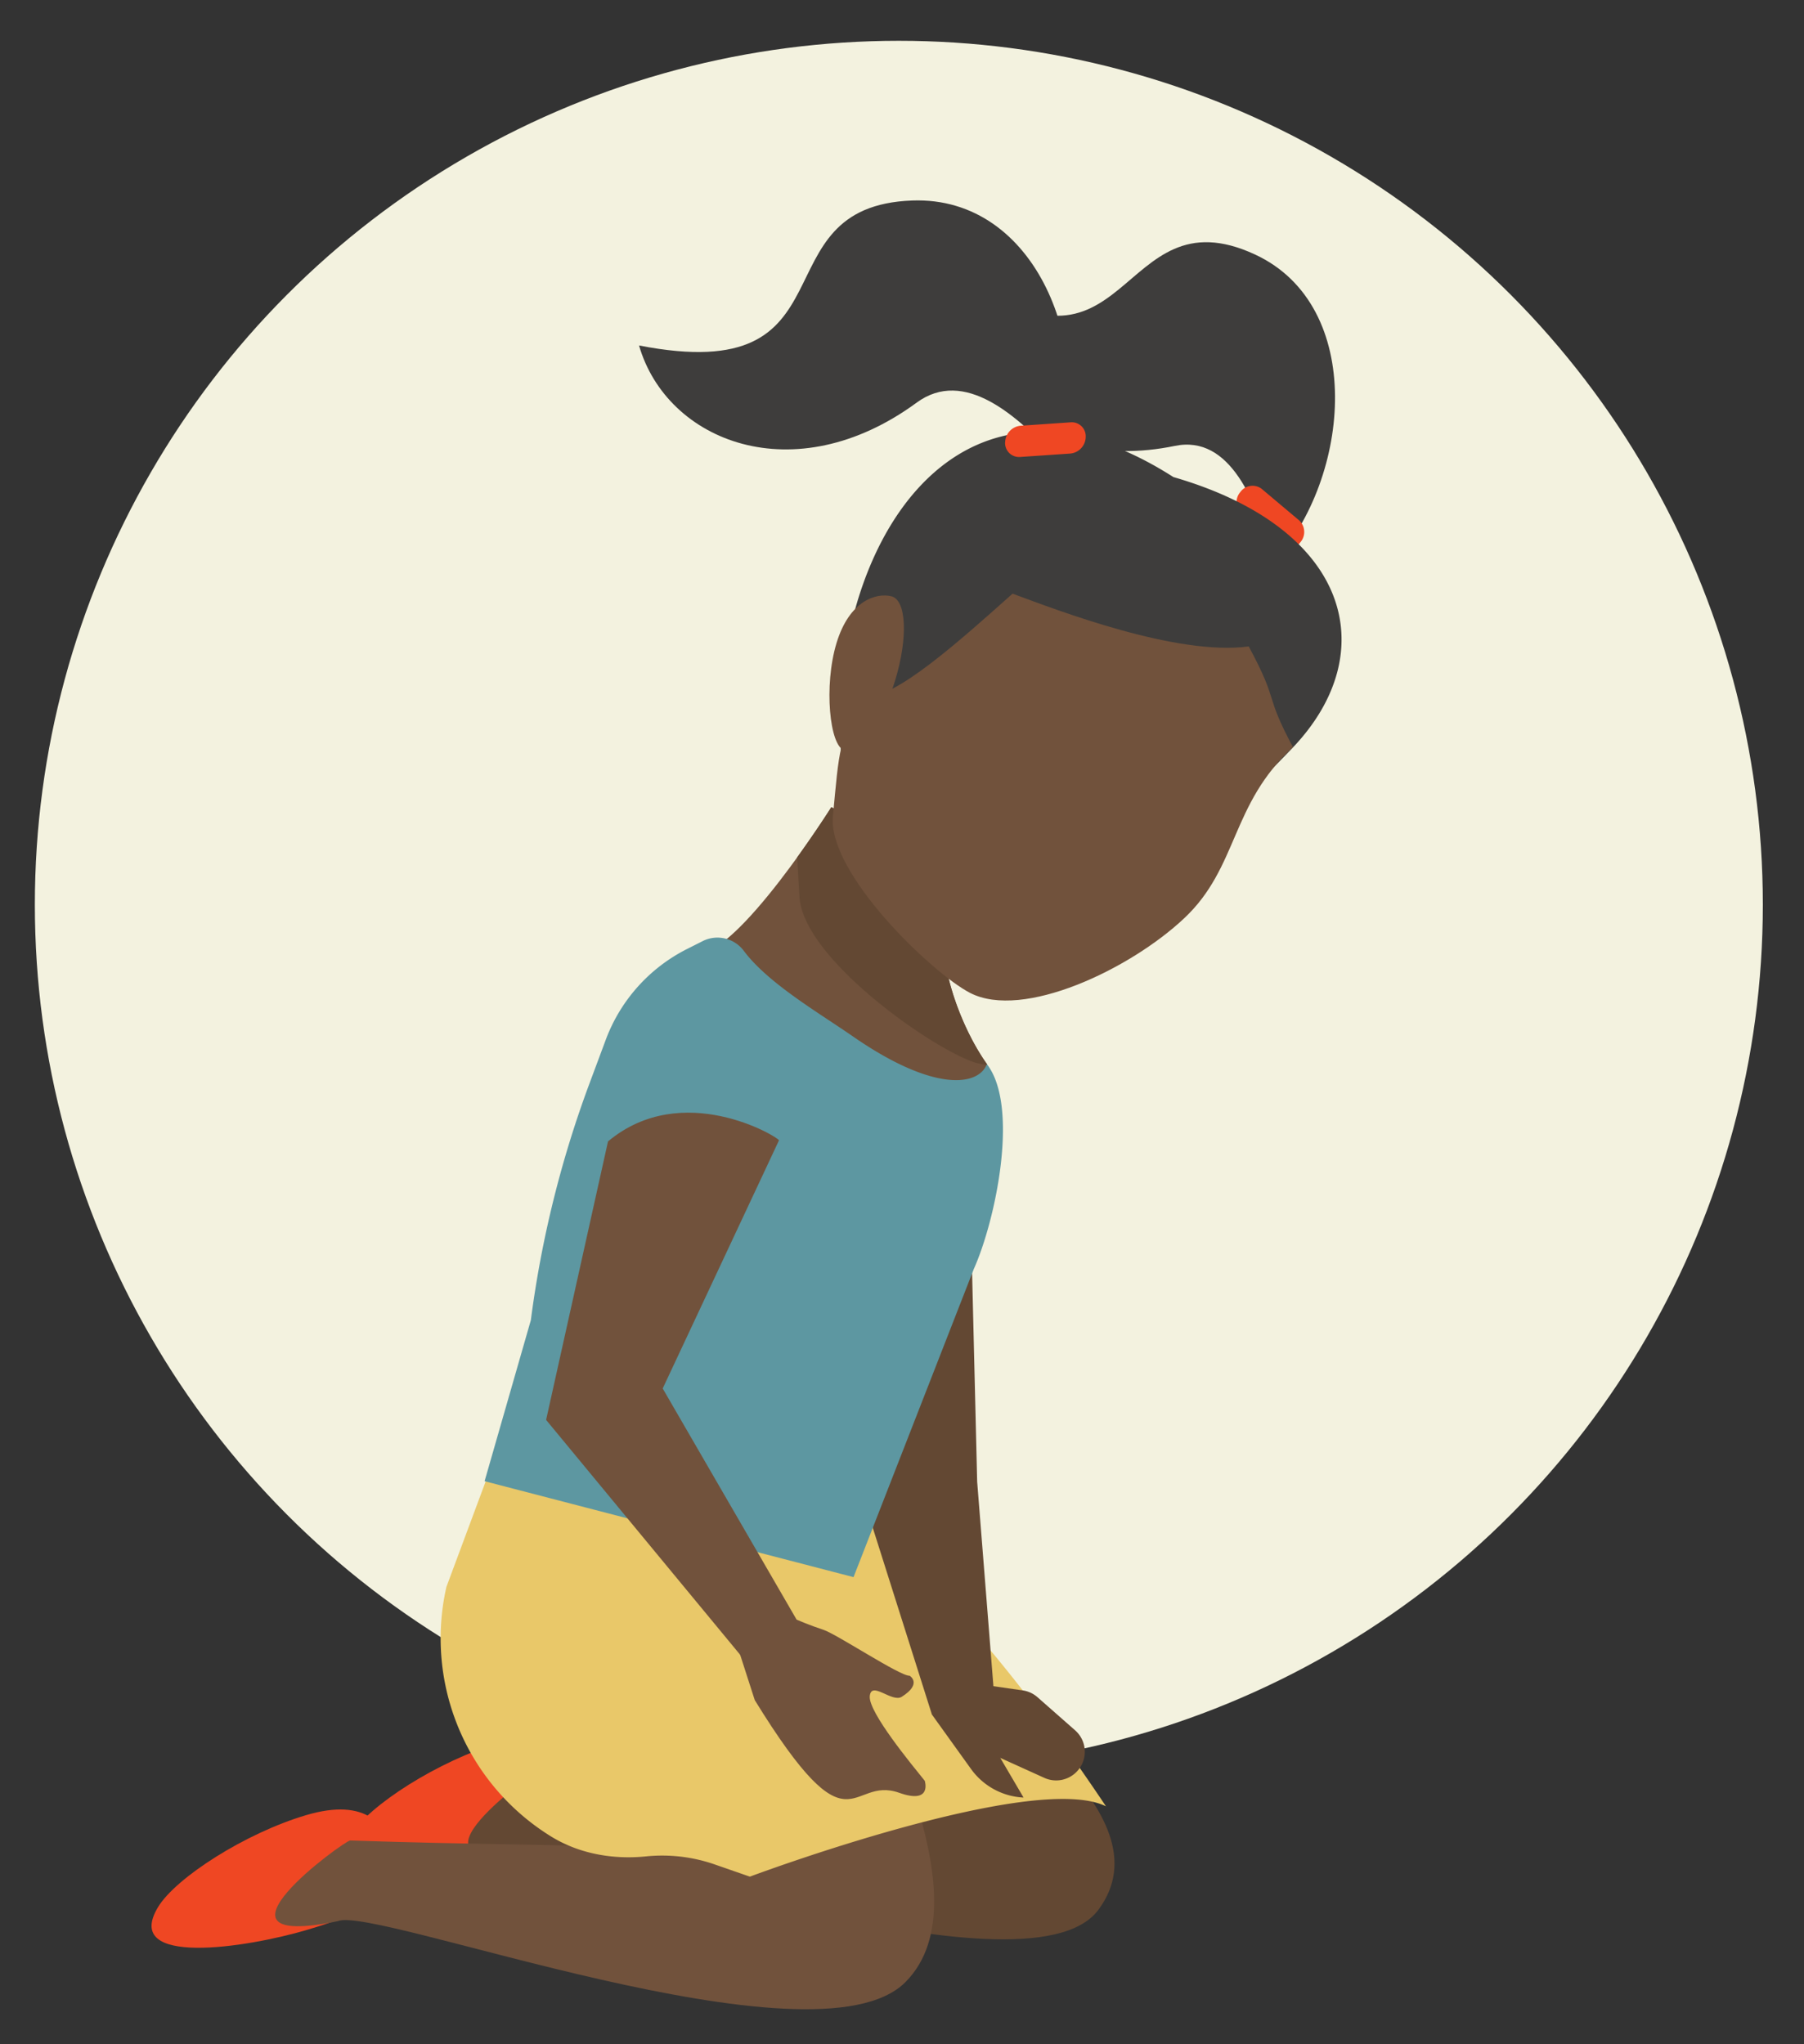
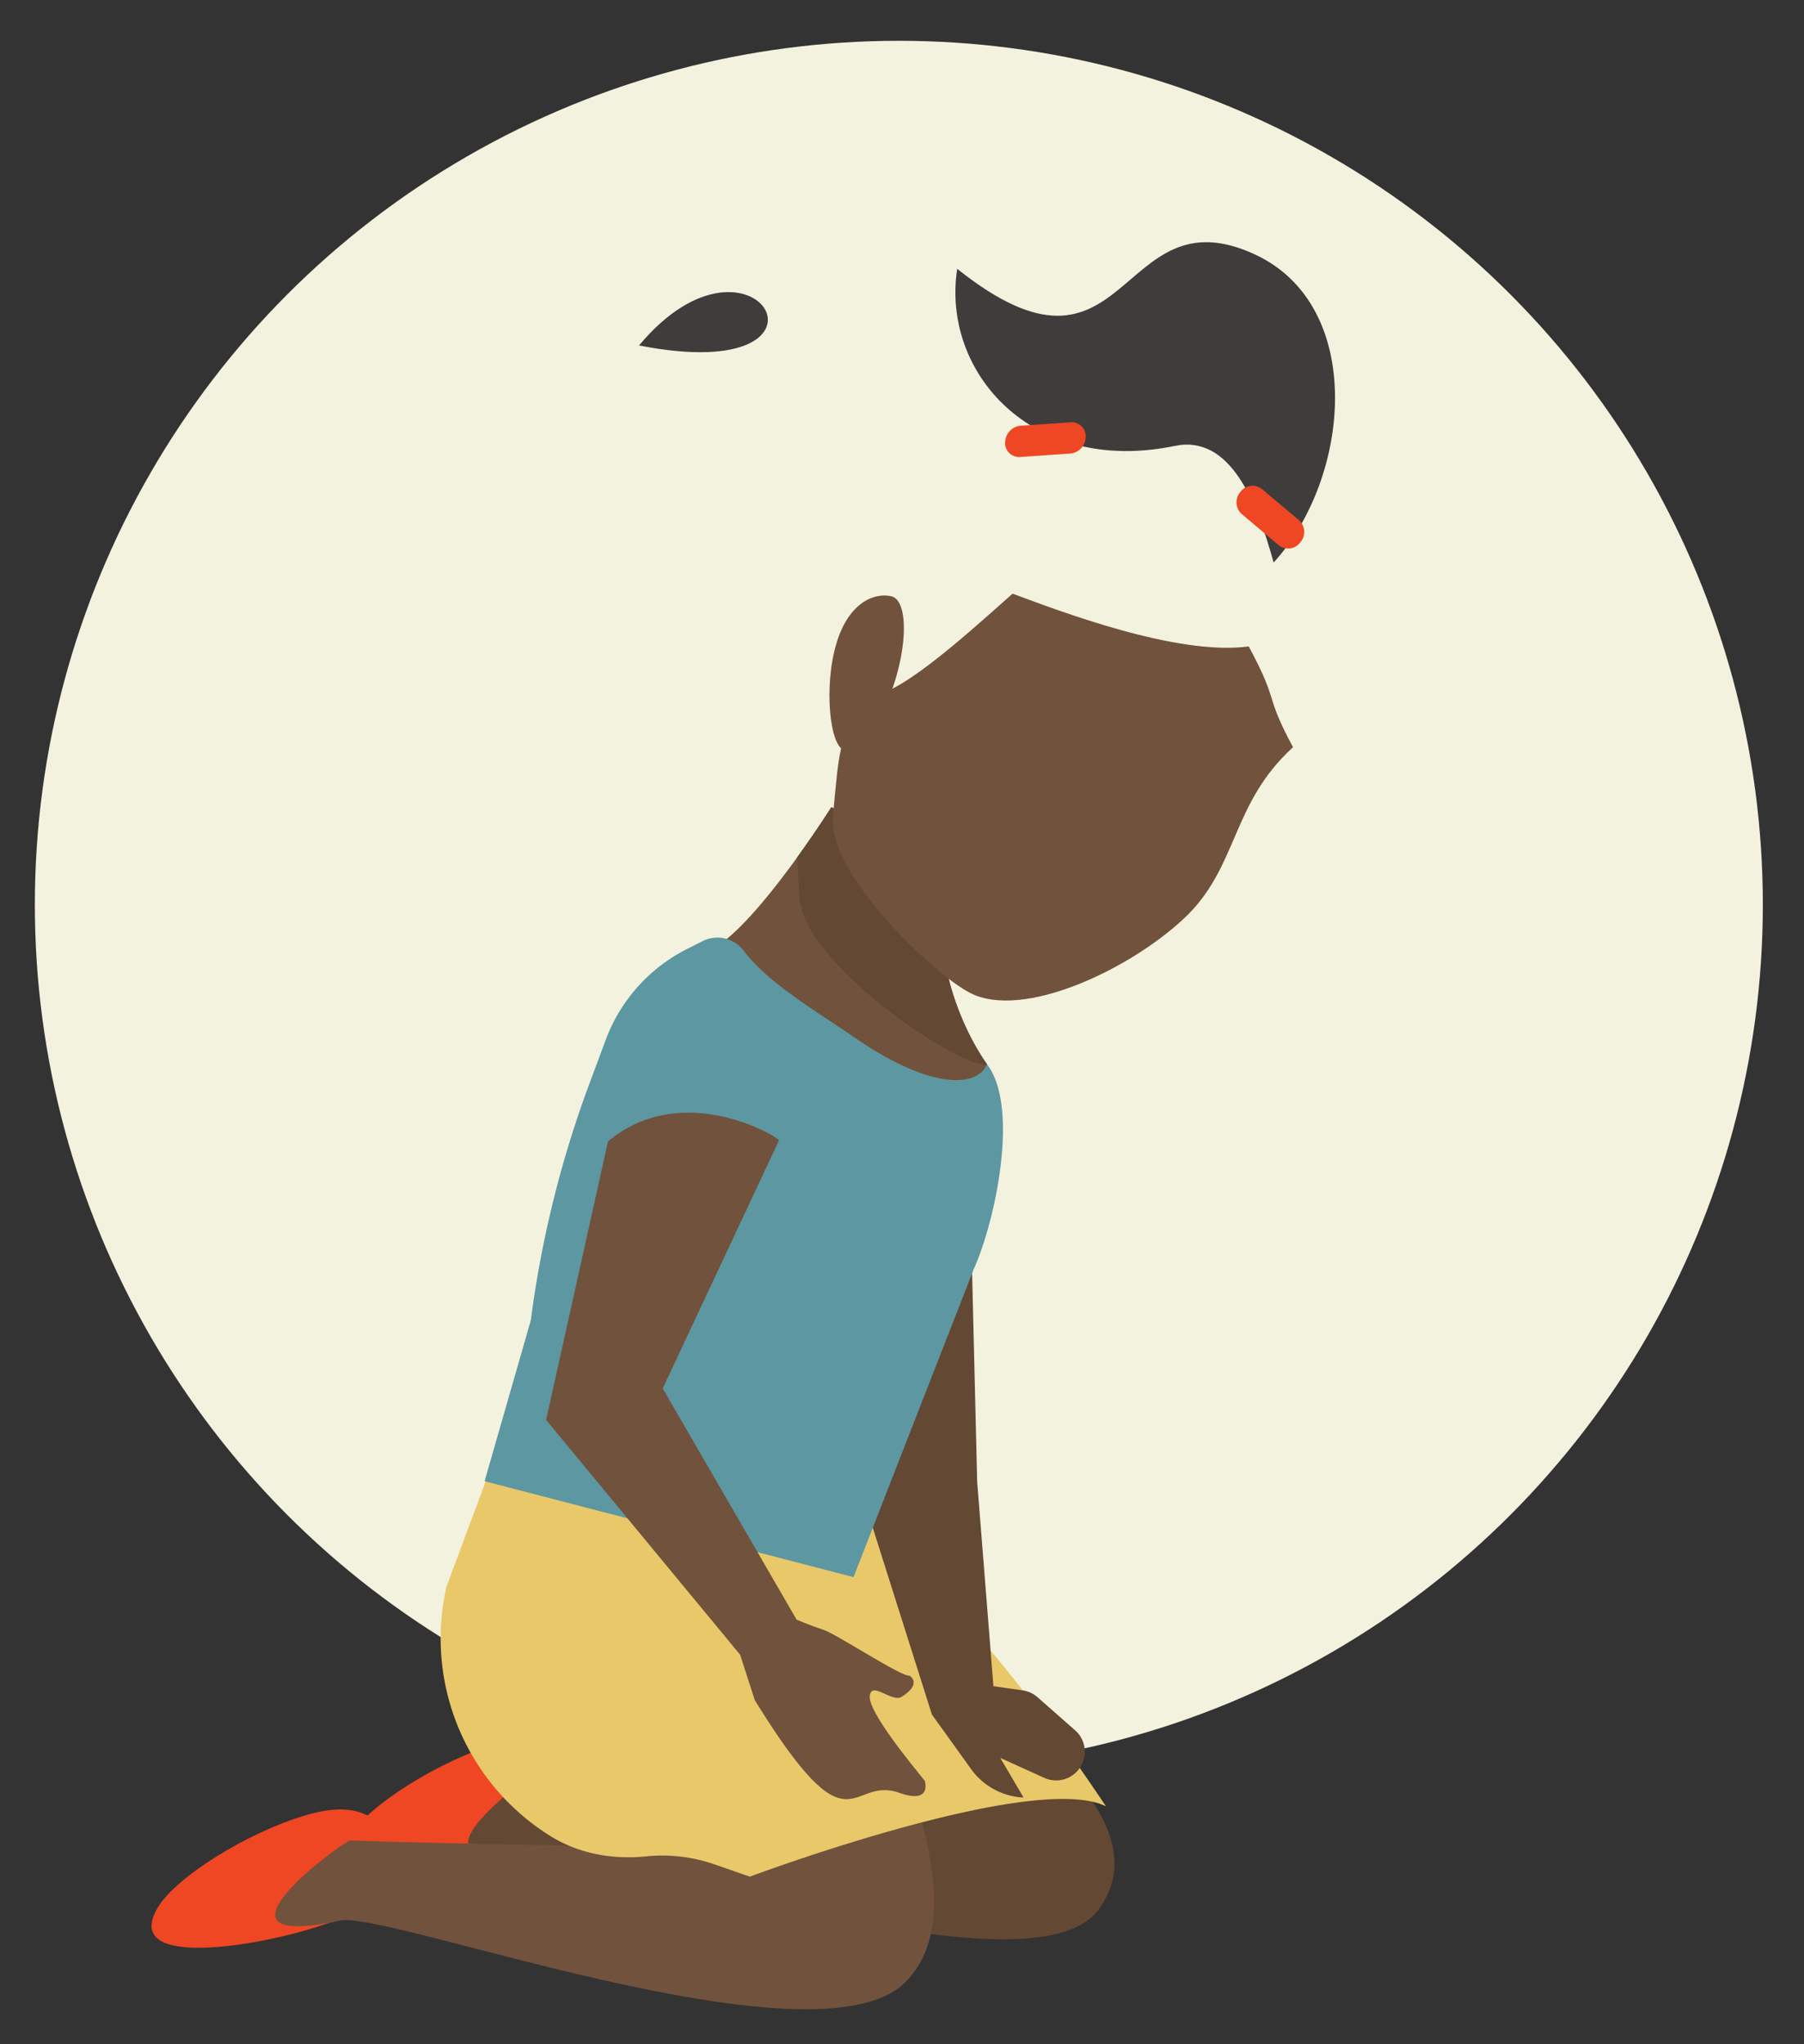
<svg xmlns="http://www.w3.org/2000/svg" id="Layer_1" data-name="Layer 1" viewBox="0 0 600 680">
  <rect x="0" y="0" width="600" height="680" fill="#333333" stroke="none" />
  <defs>
    <style>.cls-1{fill:#f3f2df;}.cls-2{fill:#ef4723;}.cls-3{fill:#634833;}.cls-4{fill:#71523c;}.cls-5{fill:#e9c869;}.cls-6{fill:#5d97a1;}.cls-7{fill:#3e3d3c;}</style>
  </defs>
  <title>EEI-STH-Peace</title>
  <circle class="cls-1" cx="298.95" cy="300.93" r="287.36" />
  <path class="cls-2" d="M196.28,594C193,583,186.17,573.76,166,579.75s-43.34,20.79-49.27,30.6c-12,19.94,29.32,13.56,49.53,7.57S199.54,605,196.28,594Z" />
  <path class="cls-3" d="M230,554.24c25.76-19.38,73-19.74,80-10,15.15,21.2,79.5,58.6,55.29,91.08-24,32.14-176.67-25.62-188.76-20.3-48.33,9.9,2.31-26.9,4.11-26.84,82.37,2.82,83.55,6.18,132.93,12C316.87,580.66,230,554.24,230,554.24Z" />
  <path class="cls-2" d="M132.15,618.06c-3.25-11-10.11-20.25-30.33-14.27s-43.34,20.8-49.27,30.61c-12,19.94,29.32,13.55,49.53,7.57S135.41,629.06,132.15,618.06Z" />
  <path class="cls-4" d="M189.89,578.28c25.76-19.37,105.17-42.22,100.64-31.15-6,14.7,39.18,83.53,10.59,112.23-30.07,30.17-176.67-25.62-188.76-20.3-48.33,9.9,2.31-26.9,4.11-26.84,82.37,2.81,108.06-.79,132.93,12C252.74,604.71,189.89,578.28,189.89,578.28Z" />
  <path class="cls-5" d="M249.4,624.25s94.27-35.3,118.44-23.39c-37-55.33-66.38-85-99.75-111.55-43.76-33.54-104.86-1.1-104.86-1.1l-14.76,39.67a77.45,77.45,0,0,0,34.8,83c9.38,5.79,20.64,7.74,31.61,6.63h0a53.16,53.16,0,0,1,22.8,2.67Z" />
  <path class="cls-3" d="M310,570.4,323,588.5a22.83,22.83,0,0,0,17.43,9.44h0l-7.74-13.19,14.62,6.63A9.51,9.51,0,0,0,358.42,589h0a9.5,9.5,0,0,0-.85-13.43l-12.5-11a9.46,9.46,0,0,0-4.95-2.28l-20.42-2.92Z" />
  <path class="cls-3" d="M331,568.41l-6-75.53-2.39-98.63c-8.67-2.12-26.49-17.37-20.61-6.67L285.91,494.4l24.06,76C318.32,569.58,324.64,573.24,331,568.41Z" />
  <path class="cls-4" d="M276.51,268.49l41,23.1s-1.48,8.4-3.29,18.76,4.94,30.88,14,43.57c0,0,16.17,56.65-72.17,27.12s-24.41-63.71-24.41-63.71C245.43,317.86,276.51,268.49,276.51,268.49Z" />
  <path class="cls-6" d="M233.81,313a10.94,10.94,0,0,1,13.68,3.43c8.1,10.73,24.85,20.47,36.15,28.3,27.38,19,42,16.35,44.57,9.22h0c10.93,14,2.93,52-4.33,68.18l-40,102.49L161.17,492.71l15.39-53.58a357.38,357.38,0,0,1,19.6-79l5.34-14.33a55.49,55.49,0,0,1,27-30.12Z" />
  <path class="cls-3" d="M328.21,353.91c-9-12.68-15.79-33.2-14-43.56s3.29-18.76,3.29-18.76l-41-23.1s-4.75,7.53-11.34,16.66c.17,3.69.43,7.89.74,13.16,1.17,20.41,43.62,50.17,58,55a22.71,22.71,0,0,0,4.35.94Z" />
  <path class="cls-4" d="M242.89,540.25,265,538.79s4.4,1.89,8.86,3.35,25.61,15.52,28.68,15.28c0,0,4.34,2.61-2.62,7-3.26,2.07-10.2-5.51-10.64-.16s14.08,22.86,18.29,28.11c0,0,2.58,7.91-8.47,4-16.78-6-15.62,21.85-48.07-30.84Z" />
  <path class="cls-4" d="M264.92,538.71l-44.51-76.84,38.68-82.55c-.32-1.15-32.1-20.34-56.87.36l-20.59,92.64,64.82,78.46c5.36,8,10,12.57,17.06,6.85S270.28,546.73,264.92,538.71Z" />
  <path class="cls-7" d="M318.36,89.42c-5.29,34.07,24.48,68.8,72.36,58.91,18.49-3.82,27.33,18.7,32.88,38.79,25.86-28.4,30.65-85.36-6.18-102.46C371.23,63.2,375.93,135.35,318.36,89.42Z" />
  <path class="cls-2" d="M412.55,163.65a5.24,5.24,0,0,0,.39,7.3l12.42,10.45a5,5,0,0,0,7.12-1h0a5.24,5.24,0,0,0-.39-7.3l-12.43-10.46a5,5,0,0,0-7.11,1Z" />
-   <path class="cls-7" d="M331.45,328a83.46,83.46,0,0,1-32.79-23.09c-46.21-58.05-6.94-209.23,91.6-146.22,59.13,17.12,69.59,58.53,39.79,89.92C407,272.86,349.36,326.71,331.45,328Z" />
  <path class="cls-4" d="M278.23,213.88c-4.3,14.15-2.33,34.48,2.67,35.73s12.55-9.22,16.85-23.38,3.72-26.64-1.28-27.88S282.53,199.72,278.23,213.88Z" />
  <path class="cls-4" d="M393.85,305.46c-18,16.94-53.59,33.91-71.21,24.82-12.58-6.48-47.41-39.82-45.62-58.75,2.09-22,1.91-26,10.51-39.84,9.68,1.33,31.93-18.79,49.24-34.21,15.07,5.55,54.5,20.79,78.55,17.55,10.41,19.33,4.9,15.21,14.73,33.53C409.3,267.45,411.9,288.53,393.85,305.46Z" />
-   <path class="cls-7" d="M212.54,114.92c9.24,32,51.61,48.9,92.35,19,15.75-11.55,33.41,4.09,47,19.08,12.41-36.2-6.84-87.83-48.49-86.3C251.16,68.6,285.63,129.21,212.54,114.92Z" />
+   <path class="cls-7" d="M212.54,114.92C251.16,68.6,285.63,129.21,212.54,114.92Z" />
  <path class="cls-2" d="M334.29,147.16a4.65,4.65,0,0,0,5,4.85L356,150.87a5.65,5.65,0,0,0,5.1-5.54h0a4.64,4.64,0,0,0-5-4.85l-16.69,1.14a5.65,5.65,0,0,0-5.1,5.54Z" />
</svg>